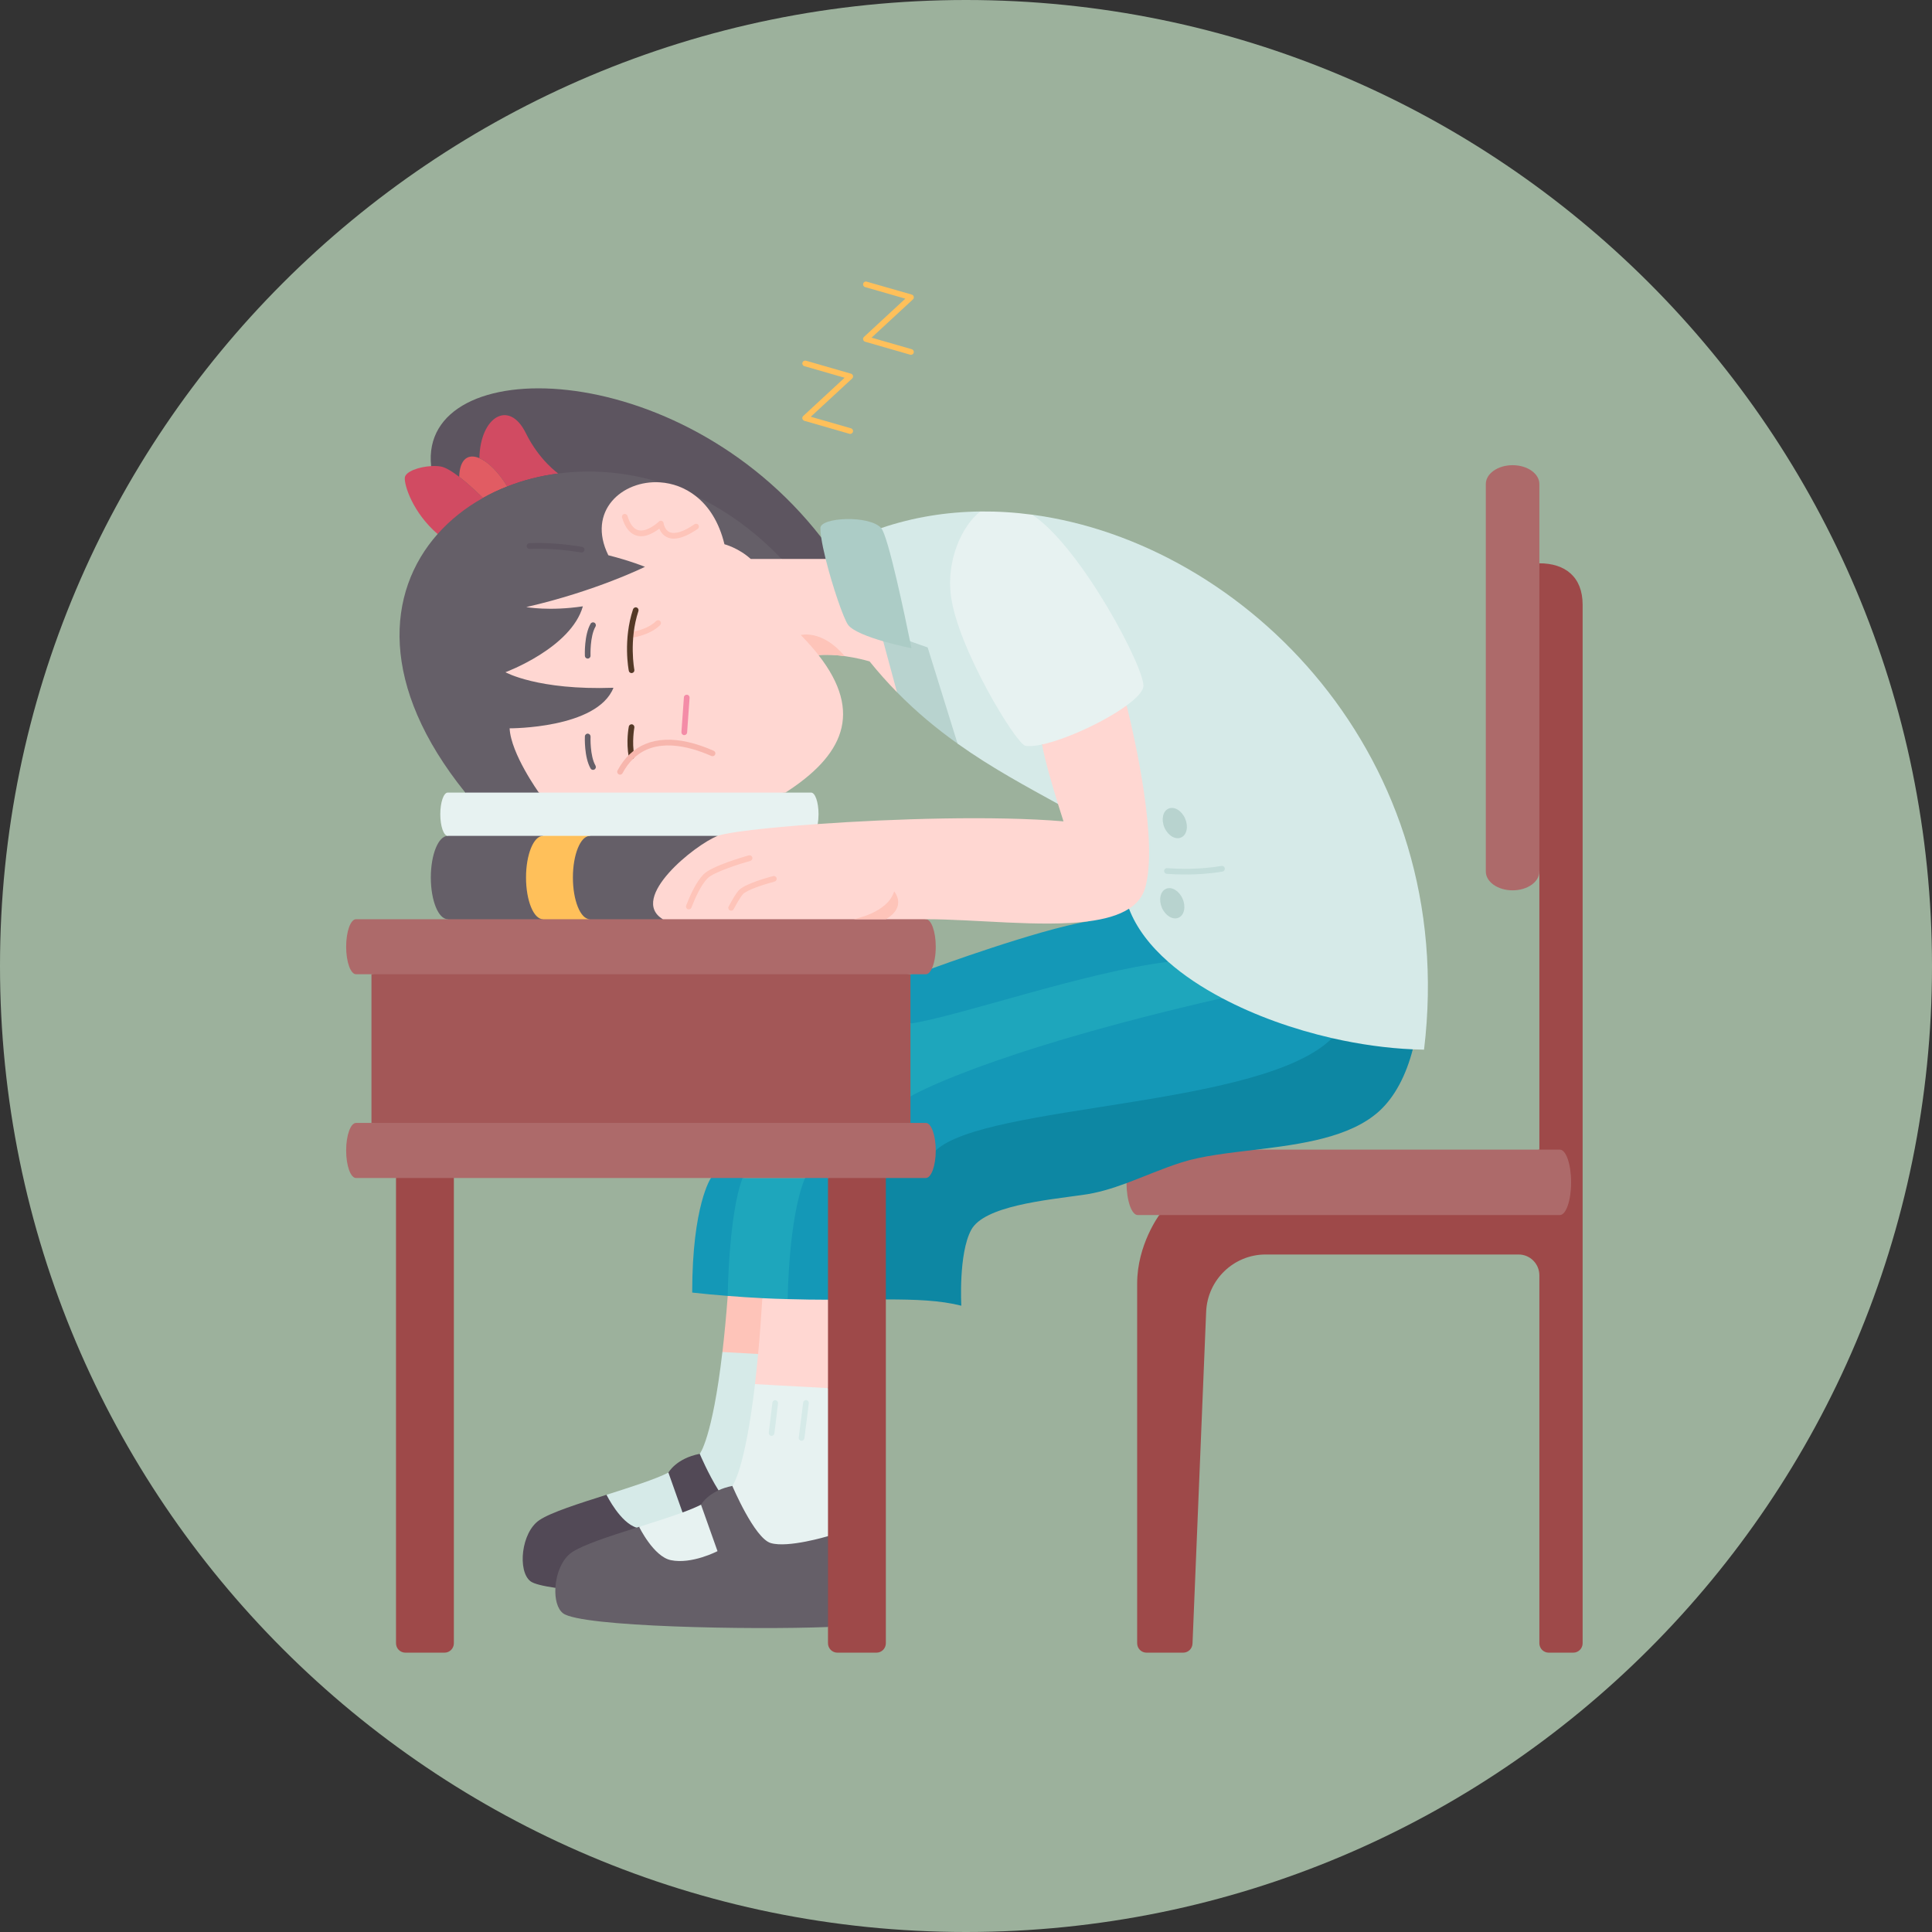
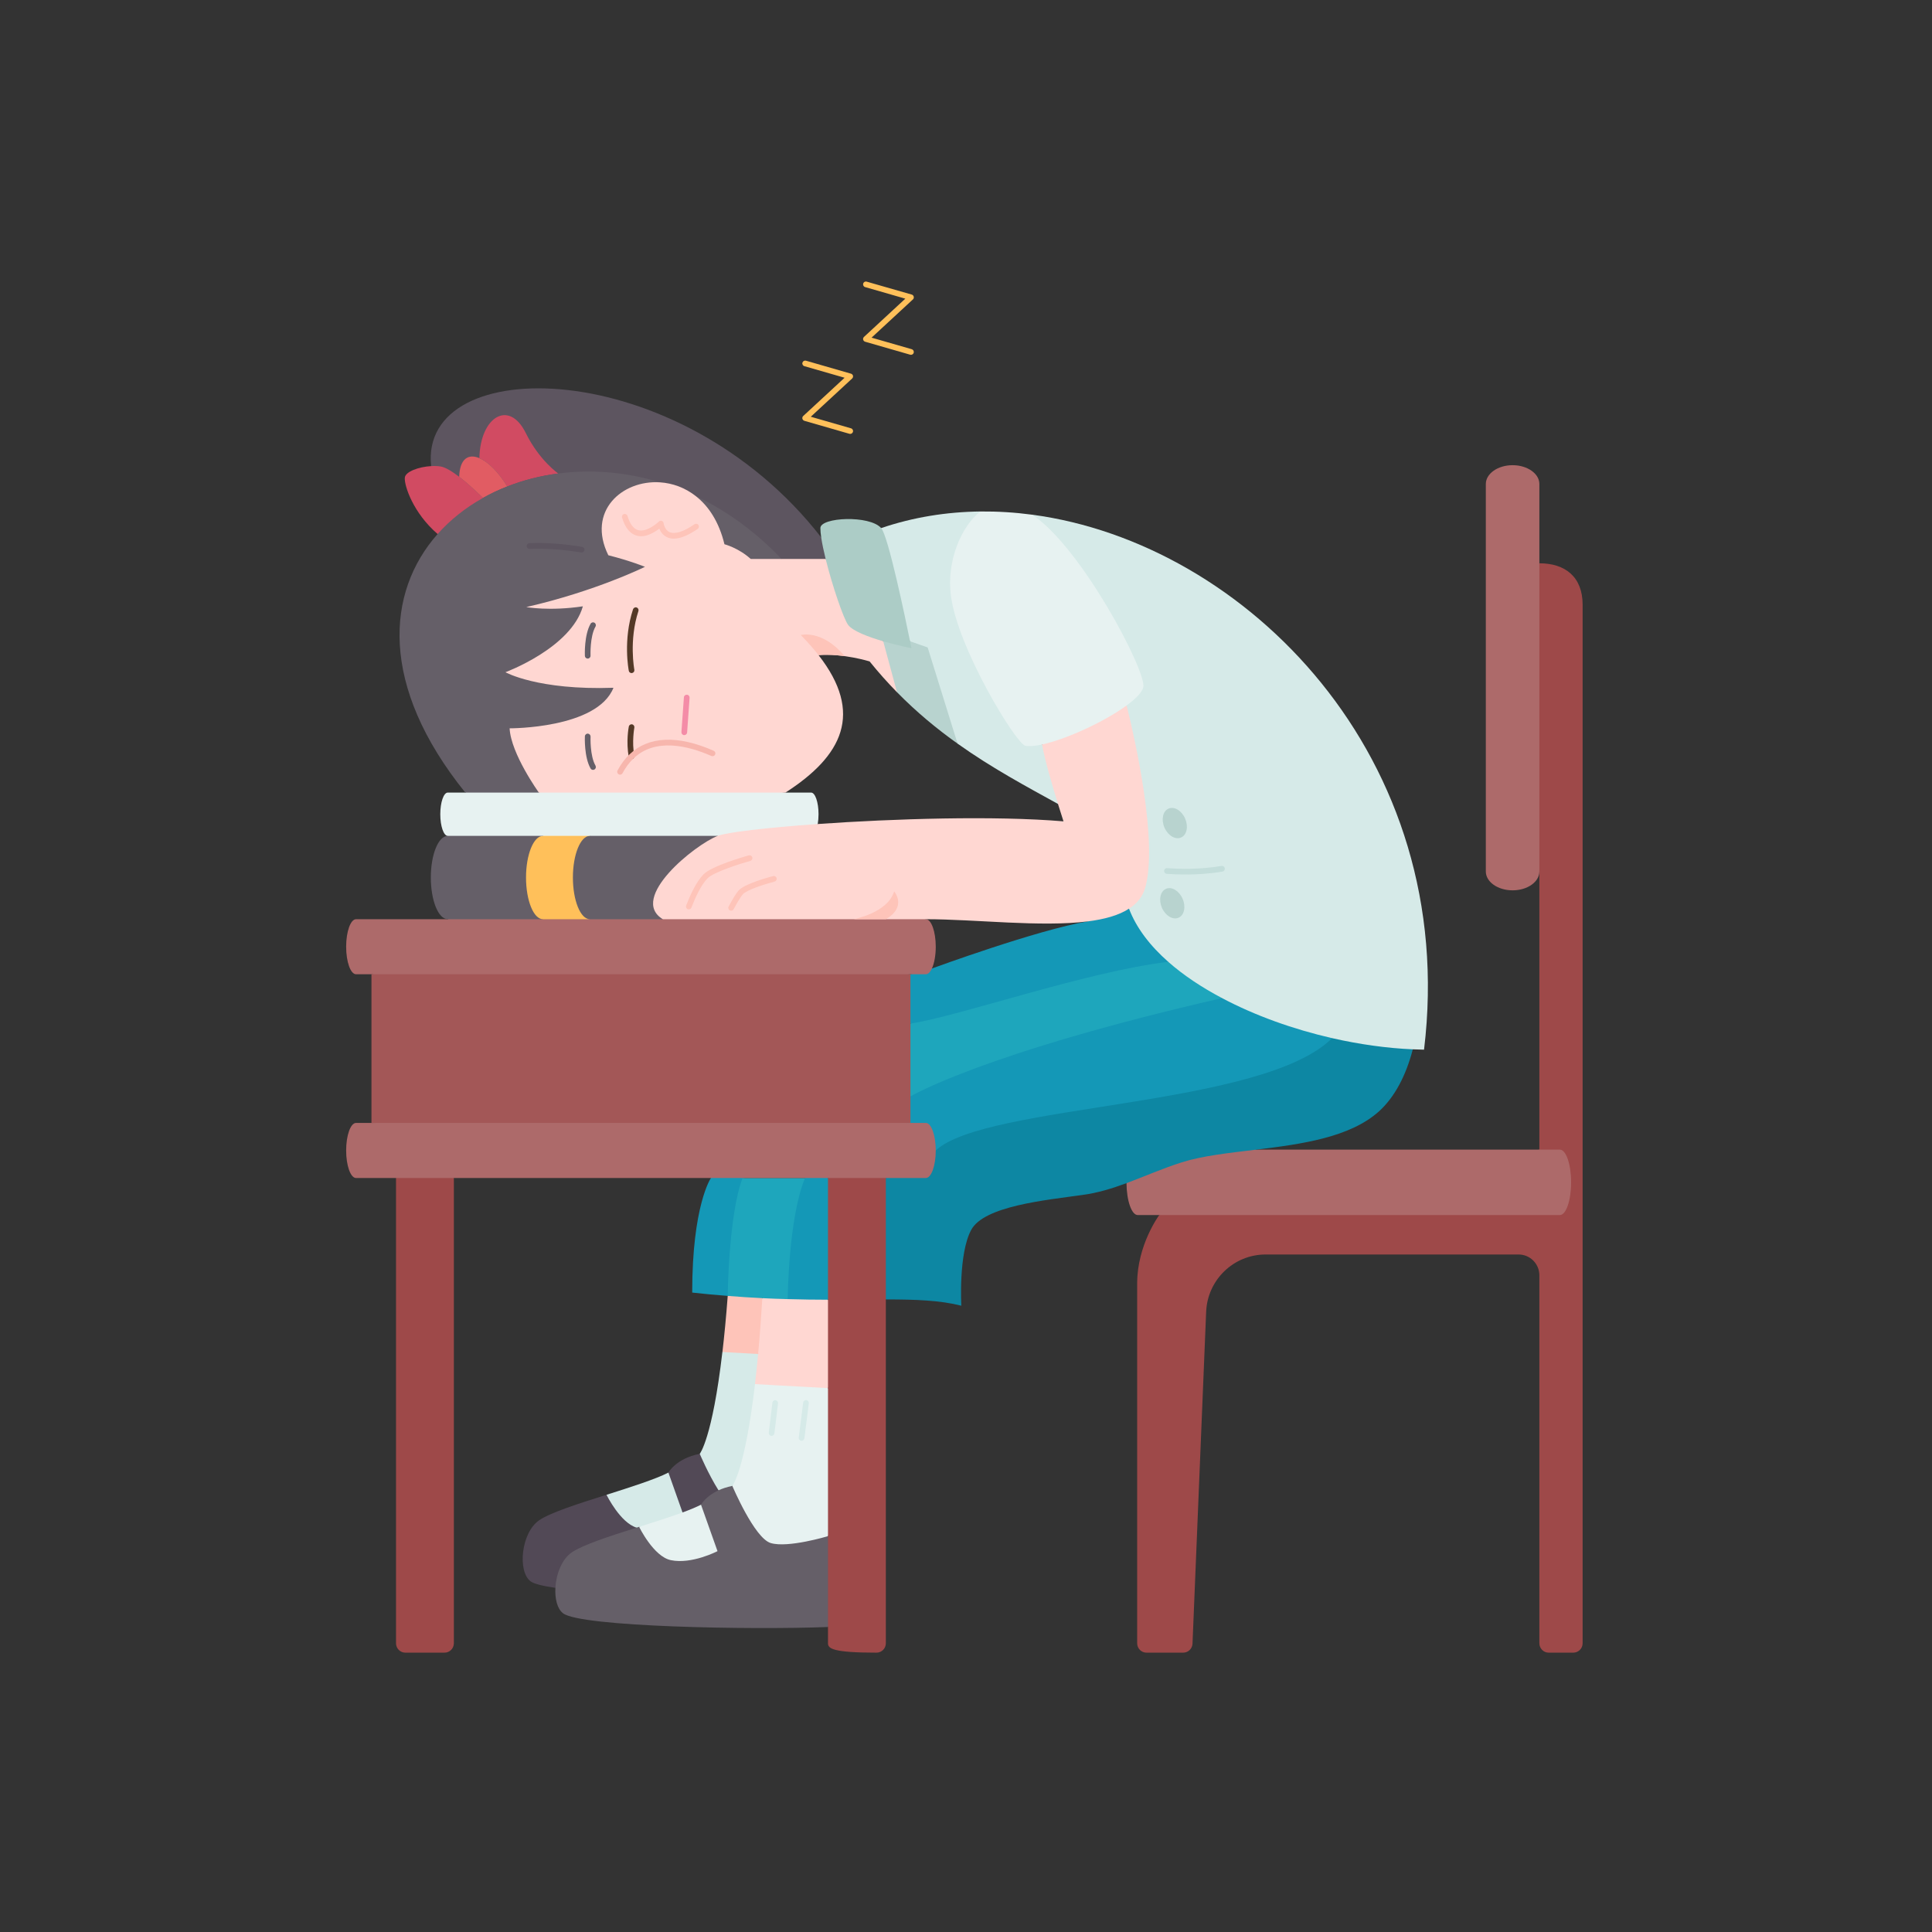
<svg xmlns="http://www.w3.org/2000/svg" width="200" zoomAndPan="magnify" viewBox="0 0 150 150" height="200" preserveAspectRatio="xMidYMid meet" version="1.0">
  <rect x="0" y="0" width="150" height="150" fill="#333333" stroke="none" />
  <defs>
    <clipPath id="e1ff6fe249">
      <path d="M 75 0 C 33.578 0 0 33.578 0 75 C 0 116.422 33.578 150 75 150 C 116.422 150 150 116.422 150 75 C 150 33.578 116.422 0 75 0 Z M 75 0 " clip-rule="nonzero" />
    </clipPath>
    <clipPath id="ec47d5ee1a">
      <path d="M 88 43 L 122.875 43 L 122.875 128.324 L 88 128.324 Z M 88 43 " clip-rule="nonzero" />
    </clipPath>
    <clipPath id="39efea72e8">
      <path d="M 64 90 L 69 90 L 69 128.324 L 64 128.324 Z M 64 90 " clip-rule="nonzero" />
    </clipPath>
    <clipPath id="7f9fd2702a">
      <path d="M 30 90 L 36 90 L 36 128.324 L 30 128.324 Z M 30 90 " clip-rule="nonzero" />
    </clipPath>
    <clipPath id="687492d557">
      <path d="M 26.875 87 L 73 87 L 73 92 L 26.875 92 Z M 26.875 87 " clip-rule="nonzero" />
    </clipPath>
    <clipPath id="c4e54dee02">
      <path d="M 26.875 68 L 73 68 L 73 76 L 26.875 76 Z M 26.875 68 " clip-rule="nonzero" />
    </clipPath>
    <clipPath id="2cfd13f8e8">
      <path d="M 67 21.824 L 71 21.824 L 71 28 L 67 28 Z M 67 21.824 " clip-rule="nonzero" />
    </clipPath>
  </defs>
  <g clip-path="url(#e1ff6fe249)">
-     <rect x="-15" width="180" fill="#9cb19c" y="-15" height="180" fill-opacity="1" />
-   </g>
+     </g>
  <path fill="#5d5560" d="M 63.758 41.723 C 52.688 27.492 32.516 27.297 33.473 36.188 L 36.297 42.391 C 39.352 54.719 49.691 47.914 60.676 43.395 C 61.816 45.062 62.957 44.867 64.102 43.395 C 64.816 42.711 64.625 42.137 63.758 41.723 Z M 63.758 41.723 " fill-opacity="1" fill-rule="nonzero" />
  <path fill="#524956" d="M 47.09 116.055 C 44.926 116.738 42.758 117.426 41.871 118.027 C 40.461 118.98 40.168 121.988 41.188 122.77 C 41.449 122.969 42.137 123.137 43.121 123.281 L 49.422 118.605 C 50.645 117.855 48.781 115.906 47.09 116.055 Z M 47.09 116.055 " fill-opacity="1" fill-rule="nonzero" />
  <path fill="#524956" d="M 55.785 115.707 C 55.754 117.848 54.715 117.324 54.426 116.824 C 54.438 117.691 53.887 117.789 52.992 117.426 C 51.578 116.953 51.238 115.906 51.895 114.332 C 51.895 114.332 52.492 113.23 54.328 112.875 C 55.113 112.789 56.699 114.262 55.785 115.707 Z M 55.785 115.707 " fill-opacity="1" fill-rule="nonzero" />
  <path fill="#d6eae8" d="M 51.895 114.332 L 52.992 117.426 C 52.625 119.305 51.488 119.832 49.621 118.543 C 49.602 118.676 49.555 118.738 49.426 118.605 L 49.422 118.605 C 48.164 118.219 47.137 116.145 47.09 116.055 C 48.977 115.453 50.859 114.859 51.895 114.332 Z M 51.895 114.332 " fill-opacity="1" fill-rule="nonzero" />
  <path fill="#d6eae8" d="M 56.09 104.969 C 57.102 103.703 58.039 103.551 58.859 105.125 C 61.328 104.82 60.789 106.863 60.703 107.578 C 59.918 114.309 56.859 115.367 56.859 115.367 C 56.598 116.09 56.203 116.055 55.785 115.707 C 54.984 114.434 54.328 112.875 54.328 112.875 C 54.328 112.875 55.301 111.703 56.086 104.969 Z M 56.09 104.969 " fill-opacity="1" fill-rule="nonzero" />
  <path fill="#fec4b9" d="M 59.188 100.789 C 60.676 102.367 59.941 103.82 58.859 105.125 L 56.09 104.969 C 56.234 103.719 56.375 102.281 56.5 100.617 C 56.5 100.617 56.5 100.617 56.5 100.613 C 57.656 99.219 58.527 99.418 59.188 100.789 Z M 59.188 100.789 " fill-opacity="1" fill-rule="nonzero" />
  <path fill="#655f68" d="M 64.285 119.266 L 56.859 115.367 C 56.438 115.449 56.082 115.57 55.785 115.707 C 54.781 116.172 54.426 116.824 54.426 116.824 C 53.242 118.234 51.59 118.703 49.621 118.543 C 49.555 118.562 49.488 118.582 49.426 118.605 L 49.422 118.605 C 47.328 119.27 45.262 119.938 44.402 120.52 C 43.617 121.051 43.18 122.215 43.121 123.281 C 43.074 124.133 43.266 124.914 43.719 125.258 C 45.102 126.312 58.32 126.555 64.285 126.32 C 65.477 123.66 65.68 121.258 64.285 119.266 Z M 64.285 119.266 " fill-opacity="1" fill-rule="nonzero" />
  <path fill="#e7f2f1" d="M 54.426 116.824 L 55.707 120.43 C 55.707 120.43 53.711 121.473 52.078 121.129 C 50.738 120.844 49.621 118.543 49.621 118.543 C 50.82 118.164 52.016 117.789 52.992 117.426 C 53.559 117.219 54.051 117.016 54.426 116.824 Z M 54.426 116.824 " fill-opacity="1" fill-rule="nonzero" />
  <path fill="#e7f2f1" d="M 58.617 107.461 C 57.832 114.195 56.859 115.367 56.859 115.367 C 56.859 115.367 58.57 119.418 59.836 119.801 C 61.18 120.207 64.285 119.266 64.285 119.266 C 66.02 114.836 67.066 110.645 64.285 107.773 C 62.41 106.043 60.516 106.203 58.617 107.461 Z M 58.617 107.461 " fill-opacity="1" fill-rule="nonzero" />
  <path fill="#ffd7d2" d="M 59.188 100.789 C 59.09 102.402 58.98 103.844 58.859 105.125 C 58.781 105.969 58.703 106.746 58.617 107.461 L 60.352 107.559 L 62.734 107.688 L 64.285 107.773 C 65.656 105.246 66.039 102.891 64.285 100.91 C 62.168 99.266 60.477 99.258 59.188 100.789 Z M 59.188 100.789 " fill-opacity="1" fill-rule="nonzero" />
  <g clip-path="url(#ec47d5ee1a)">
    <path fill="#9e4949" d="M 119.516 43.734 C 115.5 51.387 116.359 59.43 119.516 67.66 L 119.516 89.258 L 90.004 94.336 C 90.004 94.336 88.289 96.641 88.289 99.648 L 88.289 127.582 C 88.289 127.984 88.613 128.312 89.012 128.312 L 91.863 128.312 C 92.25 128.312 92.57 128.004 92.586 127.613 L 93.645 101.852 C 93.746 99.363 95.785 97.398 98.266 97.398 L 117.902 97.398 C 118.793 97.398 119.516 98.121 119.516 99.016 L 119.516 127.582 C 119.516 127.984 119.84 128.312 120.242 128.312 L 122.148 128.312 C 122.551 128.312 122.875 127.984 122.875 127.582 L 122.875 46.957 C 122.875 44.781 121.516 43.734 119.516 43.734 Z M 119.516 43.734 " fill-opacity="1" fill-rule="nonzero" />
  </g>
  <path fill="#ad6a6a" d="M 119.516 43.734 L 119.516 67.66 C 119.516 68.473 118.586 69.125 117.438 69.125 C 116.289 69.125 115.359 68.473 115.359 67.66 L 115.359 37.578 C 115.359 36.773 116.289 36.117 117.438 36.117 C 118.586 36.117 119.516 36.773 119.516 37.578 Z M 119.516 43.734 " fill-opacity="1" fill-rule="nonzero" />
  <path fill="#ad6a6a" d="M 121.109 89.258 L 97.535 89.258 C 92.551 87.195 89.043 87.793 87.461 91.859 C 87.473 93.23 87.859 94.336 88.332 94.336 L 121.109 94.336 C 121.59 94.336 121.98 93.199 121.98 91.797 C 121.98 90.395 121.59 89.258 121.109 89.258 Z M 121.109 89.258 " fill-opacity="1" fill-rule="nonzero" />
  <path fill="#0d87a3" d="M 103.426 80.602 C 86.859 81.84 71.031 83.426 68.777 91.461 C 65.02 94.449 65.352 97.605 68.777 100.887 C 71.098 100.887 73 100.957 74.637 101.375 C 74.637 101.375 74.406 97.348 75.402 95.492 C 76.398 93.633 81.176 93.18 84.004 92.781 C 85.207 92.625 86.336 92.277 87.461 91.859 C 88.852 91.344 90.238 90.723 91.758 90.242 C 93.344 89.738 95.398 89.516 97.535 89.258 C 101.059 88.832 104.805 88.312 107.055 86.293 C 108.301 85.172 109.176 83.457 109.688 81.473 L 109.688 81.469 C 108.074 78.402 105.879 78.578 103.426 80.602 Z M 103.426 80.602 " fill-opacity="1" fill-rule="nonzero" />
  <path fill="#1498b7" d="M 87.656 70.551 L 84.438 71.539 C 80.539 72.195 72.535 75.129 72.352 75.195 L 70.688 75.641 C 67.504 76.891 67.641 78.168 70.688 79.469 C 74.492 81.41 84.57 78.25 90.703 74.676 C 91.578 72.316 90.516 70.934 87.656 70.551 Z M 87.656 70.551 " fill-opacity="1" fill-rule="nonzero" />
  <path fill="#1498b7" d="M 55.195 91.461 C 56.715 89.992 57.676 89.691 57.652 91.461 C 61.91 92.176 59.758 99.176 56.5 100.613 C 55.613 100.547 54.699 100.461 53.742 100.355 C 53.742 93.566 55.195 91.461 55.195 91.461 Z M 55.195 91.461 " fill-opacity="1" fill-rule="nonzero" />
  <path fill="#1498b7" d="M 64.285 91.461 C 66.492 94.941 66.266 98.055 64.285 100.91 C 63.305 100.906 62.262 100.898 61.156 100.863 C 59.008 100.621 58.152 94.203 62.504 91.461 C 63.145 90.508 63.746 90.336 64.285 91.461 Z M 64.285 91.461 " fill-opacity="1" fill-rule="nonzero" />
  <path fill="#1498b7" d="M 94.879 77.492 C 73.363 77.348 69.57 83.469 70.688 85.125 C 69.27 88.535 70.426 89.449 72.652 89.324 C 76.527 85.68 97.988 86.02 103.426 80.602 C 101.906 77.535 99.355 75.793 94.879 77.492 Z M 94.879 77.492 " fill-opacity="1" fill-rule="nonzero" />
  <path fill="#1ea6bc" d="M 57.652 91.461 L 62.504 91.461 C 61.211 94.547 61.156 100.863 61.156 100.863 C 60.52 100.848 59.863 100.824 59.188 100.789 C 58.328 100.746 57.434 100.691 56.5 100.613 C 56.5 100.477 56.574 94.301 57.652 91.461 Z M 57.652 91.461 " fill-opacity="1" fill-rule="nonzero" />
  <path fill="#1ea6bc" d="M 90.703 74.676 C 94.688 73.184 95.844 74.367 94.879 77.492 C 76.336 81.742 70.688 85.125 70.688 85.125 C 67.965 83.527 67.18 81.727 70.688 79.469 C 74.359 78.93 84.418 75.414 90.703 74.676 Z M 90.703 74.676 " fill-opacity="1" fill-rule="nonzero" />
  <g clip-path="url(#39efea72e8)">
-     <path fill="#9e4949" d="M 68.777 100.887 L 68.777 127.582 C 68.777 127.984 68.453 128.312 68.051 128.312 L 65.012 128.312 C 64.613 128.312 64.285 127.984 64.285 127.582 L 64.285 91.461 C 65.785 89.535 67.281 89.535 68.777 91.461 Z M 68.777 100.887 " fill-opacity="1" fill-rule="nonzero" />
+     <path fill="#9e4949" d="M 68.777 100.887 L 68.777 127.582 C 68.777 127.984 68.453 128.312 68.051 128.312 C 64.613 128.312 64.285 127.984 64.285 127.582 L 64.285 91.461 C 65.785 89.535 67.281 89.535 68.777 91.461 Z M 68.777 100.887 " fill-opacity="1" fill-rule="nonzero" />
  </g>
  <g clip-path="url(#7f9fd2702a)">
    <path fill="#9e4949" d="M 35.238 91.461 L 35.238 127.582 C 35.238 127.984 34.914 128.312 34.512 128.312 L 31.473 128.312 C 31.07 128.312 30.746 127.984 30.746 127.582 L 30.746 91.461 C 32.246 90.004 33.742 90.004 35.238 91.461 Z M 35.238 91.461 " fill-opacity="1" fill-rule="nonzero" />
  </g>
  <path fill="#a35757" d="M 70.688 85.125 L 70.688 87.184 C 56.59 89.066 42.637 89.109 28.84 87.184 L 28.84 75.641 C 41.758 72.895 55.707 72.895 70.688 75.641 Z M 70.688 85.125 " fill-opacity="1" fill-rule="nonzero" />
  <g clip-path="url(#687492d557)">
    <path fill="#ad6a6a" d="M 71.883 87.184 C 72.305 87.184 72.652 88.141 72.652 89.324 C 72.652 90.504 72.305 91.461 71.883 91.461 L 27.645 91.461 C 27.219 91.461 26.875 90.504 26.875 89.324 C 26.875 88.141 27.219 87.184 27.645 87.184 Z M 71.883 87.184 " fill-opacity="1" fill-rule="nonzero" />
  </g>
  <g clip-path="url(#c4e54dee02)">
    <path fill="#ad6a6a" d="M 71.883 71.367 C 57.227 67.207 44.641 66.82 34.766 71.367 L 27.645 71.367 C 27.219 71.367 26.875 72.324 26.875 73.504 C 26.875 74.684 27.219 75.641 27.645 75.641 L 71.883 75.641 C 72.059 75.641 72.223 75.477 72.352 75.195 C 72.535 74.805 72.652 74.191 72.652 73.504 C 72.652 72.324 72.305 71.367 71.883 71.367 Z M 71.883 71.367 " fill-opacity="1" fill-rule="nonzero" />
  </g>
  <path fill="#655f68" d="M 45.797 64.898 C 48.156 63.617 51.582 63.773 55.719 64.898 C 60.258 65.02 56.98 69.012 51.461 71.367 L 45.797 71.367 C 45.07 71.367 42.688 69.918 42.688 68.133 C 42.688 66.344 45.07 64.898 45.797 64.898 Z M 45.797 64.898 " fill-opacity="1" fill-rule="nonzero" />
  <path fill="#655f68" d="M 42.156 64.898 C 39.332 62.52 36.859 62.461 34.766 64.898 C 34.035 64.898 33.449 66.344 33.449 68.129 C 33.449 69.918 34.035 71.367 34.766 71.367 L 42.156 71.367 Z M 42.156 64.898 " fill-opacity="1" fill-rule="nonzero" />
  <path fill="#ffc05a" d="M 42.156 64.898 C 43.172 62.785 44.449 63.441 45.797 64.898 C 45.07 64.898 44.48 66.344 44.48 68.129 C 44.48 69.918 45.07 71.367 45.797 71.367 L 42.156 71.367 C 41.43 71.367 40.84 69.918 40.84 68.129 C 40.84 66.344 41.43 64.898 42.156 64.898 Z M 42.156 64.898 " fill-opacity="1" fill-rule="nonzero" />
  <path fill="#e7f2f1" d="M 63.551 63.215 C 63.551 63.488 63.527 63.746 63.488 63.977 C 59.934 67.086 56.734 66.586 55.719 64.898 L 34.766 64.898 C 34.445 64.898 34.184 64.145 34.184 63.215 C 34.184 62.289 34.445 61.535 34.766 61.535 L 36.125 61.535 L 41.68 59.066 L 60.984 61.535 L 62.973 61.535 C 63.293 61.535 63.551 62.289 63.551 63.215 Z M 63.551 63.215 " fill-opacity="1" fill-rule="nonzero" />
  <path fill="#d6eae8" d="M 80.906 57.805 L 76.113 39.711 C 73.477 39.742 70.887 40.16 68.414 41 C 64.523 42.848 67.406 48.688 70.656 49.789 L 71.195 51.57 L 74.344 57.734 C 77.02 59.641 79.703 61.07 82.141 62.418 C 83.434 60.902 83.305 58.82 80.906 57.805 Z M 80.906 57.805 " fill-opacity="1" fill-rule="nonzero" />
  <path fill="#d6eae8" d="M 80.137 39.961 L 87.656 70.551 C 88.223 72.039 89.285 73.426 90.703 74.676 C 91.879 75.715 93.301 76.66 94.879 77.492 C 97.441 78.852 100.418 79.914 103.426 80.602 C 105.539 81.082 107.668 81.383 109.688 81.469 C 109.98 81.484 110.273 81.492 110.562 81.496 C 113.312 58.77 96.695 42.164 80.137 39.961 Z M 80.137 39.961 " fill-opacity="1" fill-rule="nonzero" />
  <path fill="#b8d3cf" d="M 91.816 69.777 C 92.086 70.395 91.949 71.055 91.504 71.25 C 91.062 71.445 90.484 71.102 90.211 70.48 C 89.945 69.863 90.082 69.203 90.527 69.008 C 90.965 68.812 91.543 69.156 91.816 69.777 Z M 91.816 69.777 " fill-opacity="1" fill-rule="nonzero" />
  <path fill="#b8d3cf" d="M 92.012 63.551 C 92.281 64.168 92.145 64.832 91.699 65.023 C 91.258 65.219 90.68 64.875 90.41 64.258 C 90.141 63.637 90.277 62.977 90.723 62.781 C 91.164 62.586 91.742 62.93 92.012 63.551 Z M 92.012 63.551 " fill-opacity="1" fill-rule="nonzero" />
  <path fill="#e7f2f1" d="M 80.137 39.961 C 78.793 39.781 77.445 39.699 76.113 39.711 C 74.688 40.805 73.477 43.492 73.824 46.223 C 74.344 50.328 78.902 57.773 79.609 57.902 C 79.926 57.957 80.375 57.918 80.906 57.805 L 80.906 57.801 C 83.902 59.953 86.074 58.883 87.469 54.773 C 87.469 54.77 87.469 54.77 87.469 54.77 C 88.184 54.25 88.676 53.75 88.766 53.352 C 89.039 52.16 83.957 42.469 80.137 39.961 Z M 80.137 39.961 " fill-opacity="1" fill-rule="nonzero" />
  <path fill="#b8d3cf" d="M 72.023 50.266 L 70.656 49.789 L 68.574 49.789 C 67.992 50.863 68.625 52.254 69.641 53.742 C 71.168 55.297 72.754 56.602 74.344 57.734 Z M 72.023 50.266 " fill-opacity="1" fill-rule="nonzero" />
  <path fill="#acccc6" d="M 70.656 49.789 C 70.27 47.895 68.961 41.617 68.414 41 C 67.516 39.977 63.695 40.156 63.695 41 C 63.695 41.199 63.715 41.445 63.758 41.723 C 63.828 42.199 63.949 42.777 64.102 43.395 C 62.727 47.867 63.637 50.473 68.574 49.789 C 69.715 50.121 70.766 50.328 70.766 50.328 C 70.766 50.328 70.727 50.129 70.656 49.789 Z M 70.656 49.789 " fill-opacity="1" fill-rule="nonzero" />
  <path fill="#d14b62" d="M 43.344 36.762 C 41.953 36.941 40.625 37.281 39.383 37.77 L 39.383 37.766 C 38.691 36.633 37.895 35.859 37.219 35.57 C 37.285 32.344 39.531 30.992 40.824 33.625 C 41.883 35.766 43.344 36.762 43.344 36.762 Z M 43.344 36.762 " fill-opacity="1" fill-rule="nonzero" />
  <path fill="#d14b62" d="M 33.473 36.188 C 33.738 36.172 33.988 36.18 34.215 36.219 C 34.594 36.281 35.125 36.617 35.652 37.02 C 36.582 37.734 37.496 38.66 37.496 38.66 C 36.949 40.914 35.805 41.941 33.977 41.461 C 32.066 39.82 31.375 37.684 31.43 37.086 C 31.473 36.613 32.523 36.242 33.473 36.188 Z M 33.473 36.188 " fill-opacity="1" fill-rule="nonzero" />
  <path fill="#e15c63" d="M 39.383 37.766 L 39.383 37.77 C 38.727 38.023 38.094 38.324 37.496 38.66 C 37.496 38.66 36.582 37.734 35.652 37.02 C 35.695 35.609 36.363 35.207 37.219 35.57 C 37.895 35.859 38.691 36.633 39.383 37.766 Z M 39.383 37.766 " fill-opacity="1" fill-rule="nonzero" />
  <path fill="#655f68" d="M 60.676 43.395 L 58.285 43.395 C 57.328 42.531 56.246 42.254 56.246 42.254 C 55.828 40.52 55.02 39.305 54.039 38.531 L 54.043 38.527 C 56.363 39.633 58.621 41.234 60.676 43.395 Z M 60.676 43.395 " fill-opacity="1" fill-rule="nonzero" />
  <path fill="#655f68" d="M 43.344 36.762 C 41.953 36.941 40.625 37.281 39.383 37.77 C 38.727 38.023 38.094 38.324 37.496 38.66 C 36.152 39.41 34.961 40.352 33.977 41.461 C 29.977 45.973 29.434 53.234 36.125 61.535 L 41.836 61.535 C 50.141 57.738 60.168 54.035 52.035 44.312 C 50.352 40.883 53.211 41.461 51.246 37.449 L 51.246 37.445 C 48.562 36.629 45.859 36.434 43.344 36.762 Z M 43.344 36.762 " fill-opacity="1" fill-rule="nonzero" />
  <path fill="#ffd7d2" d="M 66.277 71.367 L 51.461 71.367 C 48.777 69.734 53.965 65.574 55.719 64.898 C 56.43 64.621 59.496 64.258 63.488 63.977 C 69.355 63.562 77.23 63.316 82.57 63.77 C 82.57 63.77 82.391 63.215 82.141 62.418 C 81.727 61.078 81.125 59.047 80.906 57.805 L 80.906 57.801 C 82.812 57.391 85.773 56.016 87.469 54.773 C 87.496 54.887 89.559 62.855 89.164 67.449 C 89.117 68.004 89.035 68.508 88.906 68.945 C 88.707 69.633 88.273 70.156 87.656 70.551 C 86.852 71.074 85.738 71.375 84.438 71.539 C 80.805 71.996 75.723 71.367 71.883 71.367 Z M 66.277 71.367 " fill-opacity="1" fill-rule="nonzero" />
  <path fill="#ffd7d2" d="M 63.551 50.863 C 67.074 55.367 65.418 58.684 60.984 61.535 L 41.836 61.535 C 41.836 61.535 39.668 58.527 39.566 56.547 C 39.566 56.547 46.363 56.582 47.629 53.398 C 41.746 53.605 39.242 52.191 39.242 52.191 C 39.242 52.191 44.336 50.312 45.254 47.074 C 42.66 47.465 40.859 47.133 40.859 47.133 C 46.281 45.891 50.074 44.008 50.074 44.008 C 50.074 44.008 48.945 43.543 47.23 43.109 C 45.543 39.684 48.301 37.254 51.246 37.449 C 52.207 37.512 53.188 37.855 54.039 38.531 C 55.02 39.305 55.828 40.52 56.246 42.254 C 56.246 42.254 57.328 42.531 58.285 43.395 L 64.102 43.395 C 64.621 45.492 65.492 48.035 65.848 48.516 C 66.211 49.004 67.438 49.457 68.574 49.789 L 69.641 53.742 C 68.918 53.004 68.207 52.211 67.516 51.352 C 67.516 51.352 65.398 50.703 63.551 50.863 Z M 63.551 50.863 " fill-opacity="1" fill-rule="nonzero" />
  <path fill="#fec4b9" d="M 69.422 69.203 C 69.422 69.203 70.453 70.391 68.777 71.367 L 66.277 71.367 C 66.277 71.367 68.934 70.875 69.422 69.203 Z M 69.422 69.203 " fill-opacity="1" fill-rule="nonzero" />
  <path fill="#fec4b9" d="M 65.582 50.945 C 64.945 50.855 64.23 50.805 63.551 50.863 C 63.16 50.359 62.699 49.84 62.172 49.305 C 62.172 49.305 63.824 48.844 65.582 50.945 Z M 65.582 50.945 " fill-opacity="1" fill-rule="nonzero" />
  <path fill="#5d5560" d="M 45.156 42.898 C 45.145 42.898 45.133 42.898 45.121 42.895 C 43.715 42.66 42.367 42.566 41.121 42.613 C 40.996 42.621 40.898 42.523 40.891 42.402 C 40.887 42.277 40.984 42.176 41.105 42.172 C 42.383 42.121 43.758 42.219 45.195 42.457 C 45.312 42.477 45.395 42.59 45.375 42.711 C 45.359 42.82 45.266 42.898 45.156 42.898 Z M 45.156 42.898 " fill-opacity="1" fill-rule="nonzero" />
  <path fill="#fec4b9" d="M 52.316 41.82 C 52.125 41.82 51.953 41.785 51.797 41.711 C 51.461 41.559 51.281 41.277 51.188 41.043 C 50.816 41.332 50.121 41.766 49.453 41.594 C 48.926 41.457 48.535 40.984 48.297 40.184 C 48.262 40.066 48.328 39.945 48.441 39.91 C 48.559 39.875 48.684 39.941 48.719 40.059 C 48.91 40.695 49.191 41.07 49.562 41.164 C 50.156 41.316 50.91 40.73 51.152 40.496 C 51.211 40.434 51.301 40.414 51.379 40.441 C 51.461 40.473 51.516 40.543 51.523 40.629 C 51.527 40.633 51.59 41.133 51.98 41.312 C 52.398 41.5 53.066 41.289 53.918 40.703 C 54.02 40.633 54.156 40.656 54.223 40.758 C 54.293 40.859 54.266 40.996 54.168 41.066 C 53.438 41.566 52.82 41.82 52.316 41.82 Z M 52.316 41.82 " fill-opacity="1" fill-rule="nonzero" />
  <path fill="#543927" d="M 49.035 58.941 C 48.93 58.941 48.84 58.871 48.82 58.766 C 48.594 57.602 48.809 56.461 48.82 56.414 C 48.84 56.293 48.957 56.215 49.078 56.238 C 49.195 56.262 49.273 56.379 49.25 56.496 C 49.25 56.508 49.043 57.605 49.25 58.68 C 49.273 58.801 49.195 58.914 49.078 58.938 C 49.062 58.941 49.047 58.941 49.035 58.941 Z M 49.035 58.941 " fill-opacity="1" fill-rule="nonzero" />
  <path fill="#655f68" d="M 45.629 51.133 C 45.512 51.133 45.414 51.039 45.41 50.922 C 45.406 50.855 45.348 49.305 45.852 48.43 C 45.91 48.324 46.047 48.285 46.152 48.348 C 46.258 48.406 46.293 48.543 46.234 48.648 C 45.793 49.414 45.848 50.887 45.848 50.902 C 45.855 51.023 45.762 51.129 45.637 51.133 C 45.637 51.133 45.633 51.133 45.629 51.133 Z M 45.629 51.133 " fill-opacity="1" fill-rule="nonzero" />
  <path fill="#655f68" d="M 46.043 59.773 C 45.965 59.773 45.891 59.734 45.852 59.664 C 45.348 58.785 45.406 57.238 45.41 57.172 C 45.414 57.051 45.52 56.949 45.637 56.961 C 45.762 56.965 45.855 57.07 45.852 57.191 C 45.848 57.207 45.793 58.676 46.234 59.441 C 46.293 59.547 46.258 59.684 46.152 59.742 C 46.117 59.766 46.078 59.773 46.043 59.773 Z M 46.043 59.773 " fill-opacity="1" fill-rule="nonzero" />
  <path fill="#d6eae8" d="M 59.906 111.48 C 59.895 111.48 59.887 111.48 59.879 111.477 C 59.758 111.465 59.672 111.352 59.688 111.23 L 59.969 108.902 C 59.98 108.781 60.094 108.695 60.211 108.711 C 60.332 108.727 60.418 108.836 60.406 108.957 L 60.125 111.285 C 60.109 111.398 60.016 111.48 59.906 111.48 Z M 59.906 111.48 " fill-opacity="1" fill-rule="nonzero" />
  <path fill="#d6eae8" d="M 62.234 111.863 C 62.227 111.863 62.215 111.863 62.207 111.859 C 62.086 111.844 62 111.734 62.016 111.613 L 62.359 108.895 C 62.375 108.773 62.488 108.691 62.605 108.703 C 62.727 108.719 62.812 108.832 62.797 108.953 L 62.453 111.668 C 62.438 111.781 62.344 111.863 62.234 111.863 Z M 62.234 111.863 " fill-opacity="1" fill-rule="nonzero" />
  <path fill="#fec4b9" d="M 53.477 70.602 C 53.453 70.602 53.426 70.598 53.398 70.59 C 53.285 70.547 53.23 70.418 53.273 70.305 C 53.574 69.52 54.051 68.465 54.621 67.883 C 55.266 67.227 57.844 66.492 58.137 66.41 C 58.254 66.379 58.375 66.449 58.41 66.566 C 58.441 66.684 58.371 66.805 58.254 66.84 C 57.492 67.051 55.41 67.707 54.934 68.191 C 54.418 68.719 53.969 69.719 53.684 70.461 C 53.652 70.551 53.566 70.602 53.477 70.602 Z M 53.477 70.602 " fill-opacity="1" fill-rule="nonzero" />
  <path fill="#fec4b9" d="M 56.766 70.707 C 56.73 70.707 56.691 70.699 56.66 70.68 C 56.555 70.625 56.512 70.488 56.57 70.383 C 56.891 69.781 57.148 69.367 57.332 69.152 C 57.789 68.609 59.797 68.078 60.027 68.02 C 60.145 67.988 60.266 68.059 60.293 68.176 C 60.324 68.297 60.254 68.414 60.137 68.445 C 59.328 68.656 57.945 69.109 57.668 69.438 C 57.508 69.629 57.262 70.027 56.957 70.594 C 56.918 70.668 56.844 70.707 56.766 70.707 Z M 56.766 70.707 " fill-opacity="1" fill-rule="nonzero" />
  <path fill="#f7b6ad" d="M 48.141 60.145 C 48.105 60.145 48.07 60.137 48.035 60.117 C 47.93 60.062 47.887 59.926 47.945 59.82 C 48.211 59.324 48.523 58.902 48.883 58.562 C 50.363 57.152 52.621 57.059 55.41 58.289 C 55.523 58.34 55.574 58.469 55.523 58.582 C 55.473 58.691 55.344 58.742 55.234 58.695 C 53.41 57.891 50.879 57.27 49.188 58.883 C 48.863 59.191 48.574 59.574 48.336 60.027 C 48.293 60.102 48.219 60.145 48.141 60.145 Z M 48.141 60.145 " fill-opacity="1" fill-rule="nonzero" />
  <path fill="#f48ca7" d="M 53.125 57.074 C 53.121 57.074 53.117 57.074 53.109 57.074 C 52.988 57.066 52.898 56.961 52.906 56.84 L 53.098 54.141 C 53.105 54.02 53.211 53.93 53.336 53.938 C 53.457 53.945 53.547 54.051 53.539 54.176 L 53.348 56.871 C 53.34 56.984 53.242 57.074 53.125 57.074 Z M 53.125 57.074 " fill-opacity="1" fill-rule="nonzero" />
-   <path fill="#fec4b9" d="M 48.957 49.527 C 48.848 49.527 48.75 49.441 48.738 49.328 C 48.727 49.207 48.812 49.098 48.934 49.086 C 48.945 49.082 50.219 48.934 50.945 48.215 C 51.031 48.129 51.168 48.129 51.254 48.219 C 51.34 48.305 51.34 48.445 51.254 48.531 C 50.418 49.355 49.039 49.52 48.98 49.523 C 48.973 49.527 48.965 49.527 48.957 49.527 Z M 48.957 49.527 " fill-opacity="1" fill-rule="nonzero" />
  <path fill="#ffc05a" d="M 66.012 33.688 C 65.992 33.688 65.969 33.684 65.949 33.68 L 62.453 32.672 C 62.375 32.648 62.316 32.586 62.297 32.508 C 62.281 32.43 62.305 32.348 62.363 32.297 L 65.574 29.328 L 62.453 28.43 C 62.336 28.398 62.266 28.273 62.301 28.156 C 62.336 28.039 62.457 27.973 62.574 28.004 L 66.07 29.012 C 66.148 29.035 66.207 29.098 66.227 29.172 C 66.242 29.25 66.219 29.332 66.16 29.387 L 62.949 32.355 L 66.07 33.254 C 66.188 33.285 66.258 33.41 66.223 33.527 C 66.195 33.625 66.105 33.688 66.012 33.688 Z M 66.012 33.688 " fill-opacity="1" fill-rule="nonzero" />
  <g clip-path="url(#2cfd13f8e8)">
    <path fill="#ffc05a" d="M 70.727 27.547 C 70.707 27.547 70.688 27.543 70.668 27.539 L 67.168 26.531 C 67.094 26.508 67.035 26.449 67.016 26.371 C 66.996 26.293 67.023 26.211 67.082 26.156 L 70.289 23.188 L 67.168 22.289 C 67.051 22.258 66.984 22.133 67.02 22.016 C 67.051 21.898 67.172 21.832 67.289 21.867 L 70.789 22.871 C 70.867 22.895 70.926 22.957 70.941 23.035 C 70.961 23.113 70.938 23.195 70.879 23.246 L 67.668 26.215 L 70.789 27.113 C 70.906 27.148 70.973 27.27 70.941 27.387 C 70.914 27.484 70.824 27.547 70.727 27.547 Z M 70.727 27.547 " fill-opacity="1" fill-rule="nonzero" />
  </g>
  <path fill="#c3ddda" d="M 92.039 67.898 C 91.484 67.898 90.992 67.875 90.586 67.844 C 90.465 67.836 90.375 67.727 90.383 67.605 C 90.391 67.484 90.496 67.391 90.617 67.402 C 91.629 67.477 93.18 67.512 94.84 67.23 C 94.961 67.211 95.074 67.293 95.094 67.414 C 95.113 67.535 95.035 67.648 94.914 67.668 C 93.879 67.844 92.887 67.898 92.039 67.898 Z M 92.039 67.898 " fill-opacity="1" fill-rule="nonzero" />
  <path fill="#543927" d="M 49.035 52.258 C 48.93 52.258 48.84 52.188 48.82 52.082 C 48.801 51.984 48.363 49.691 49.148 47.305 C 49.188 47.191 49.309 47.125 49.426 47.164 C 49.543 47.203 49.605 47.328 49.566 47.445 C 48.82 49.715 49.246 51.973 49.25 51.996 C 49.273 52.117 49.195 52.23 49.078 52.254 C 49.062 52.258 49.047 52.258 49.035 52.258 Z M 49.035 52.258 " fill-opacity="1" fill-rule="nonzero" />
</svg>